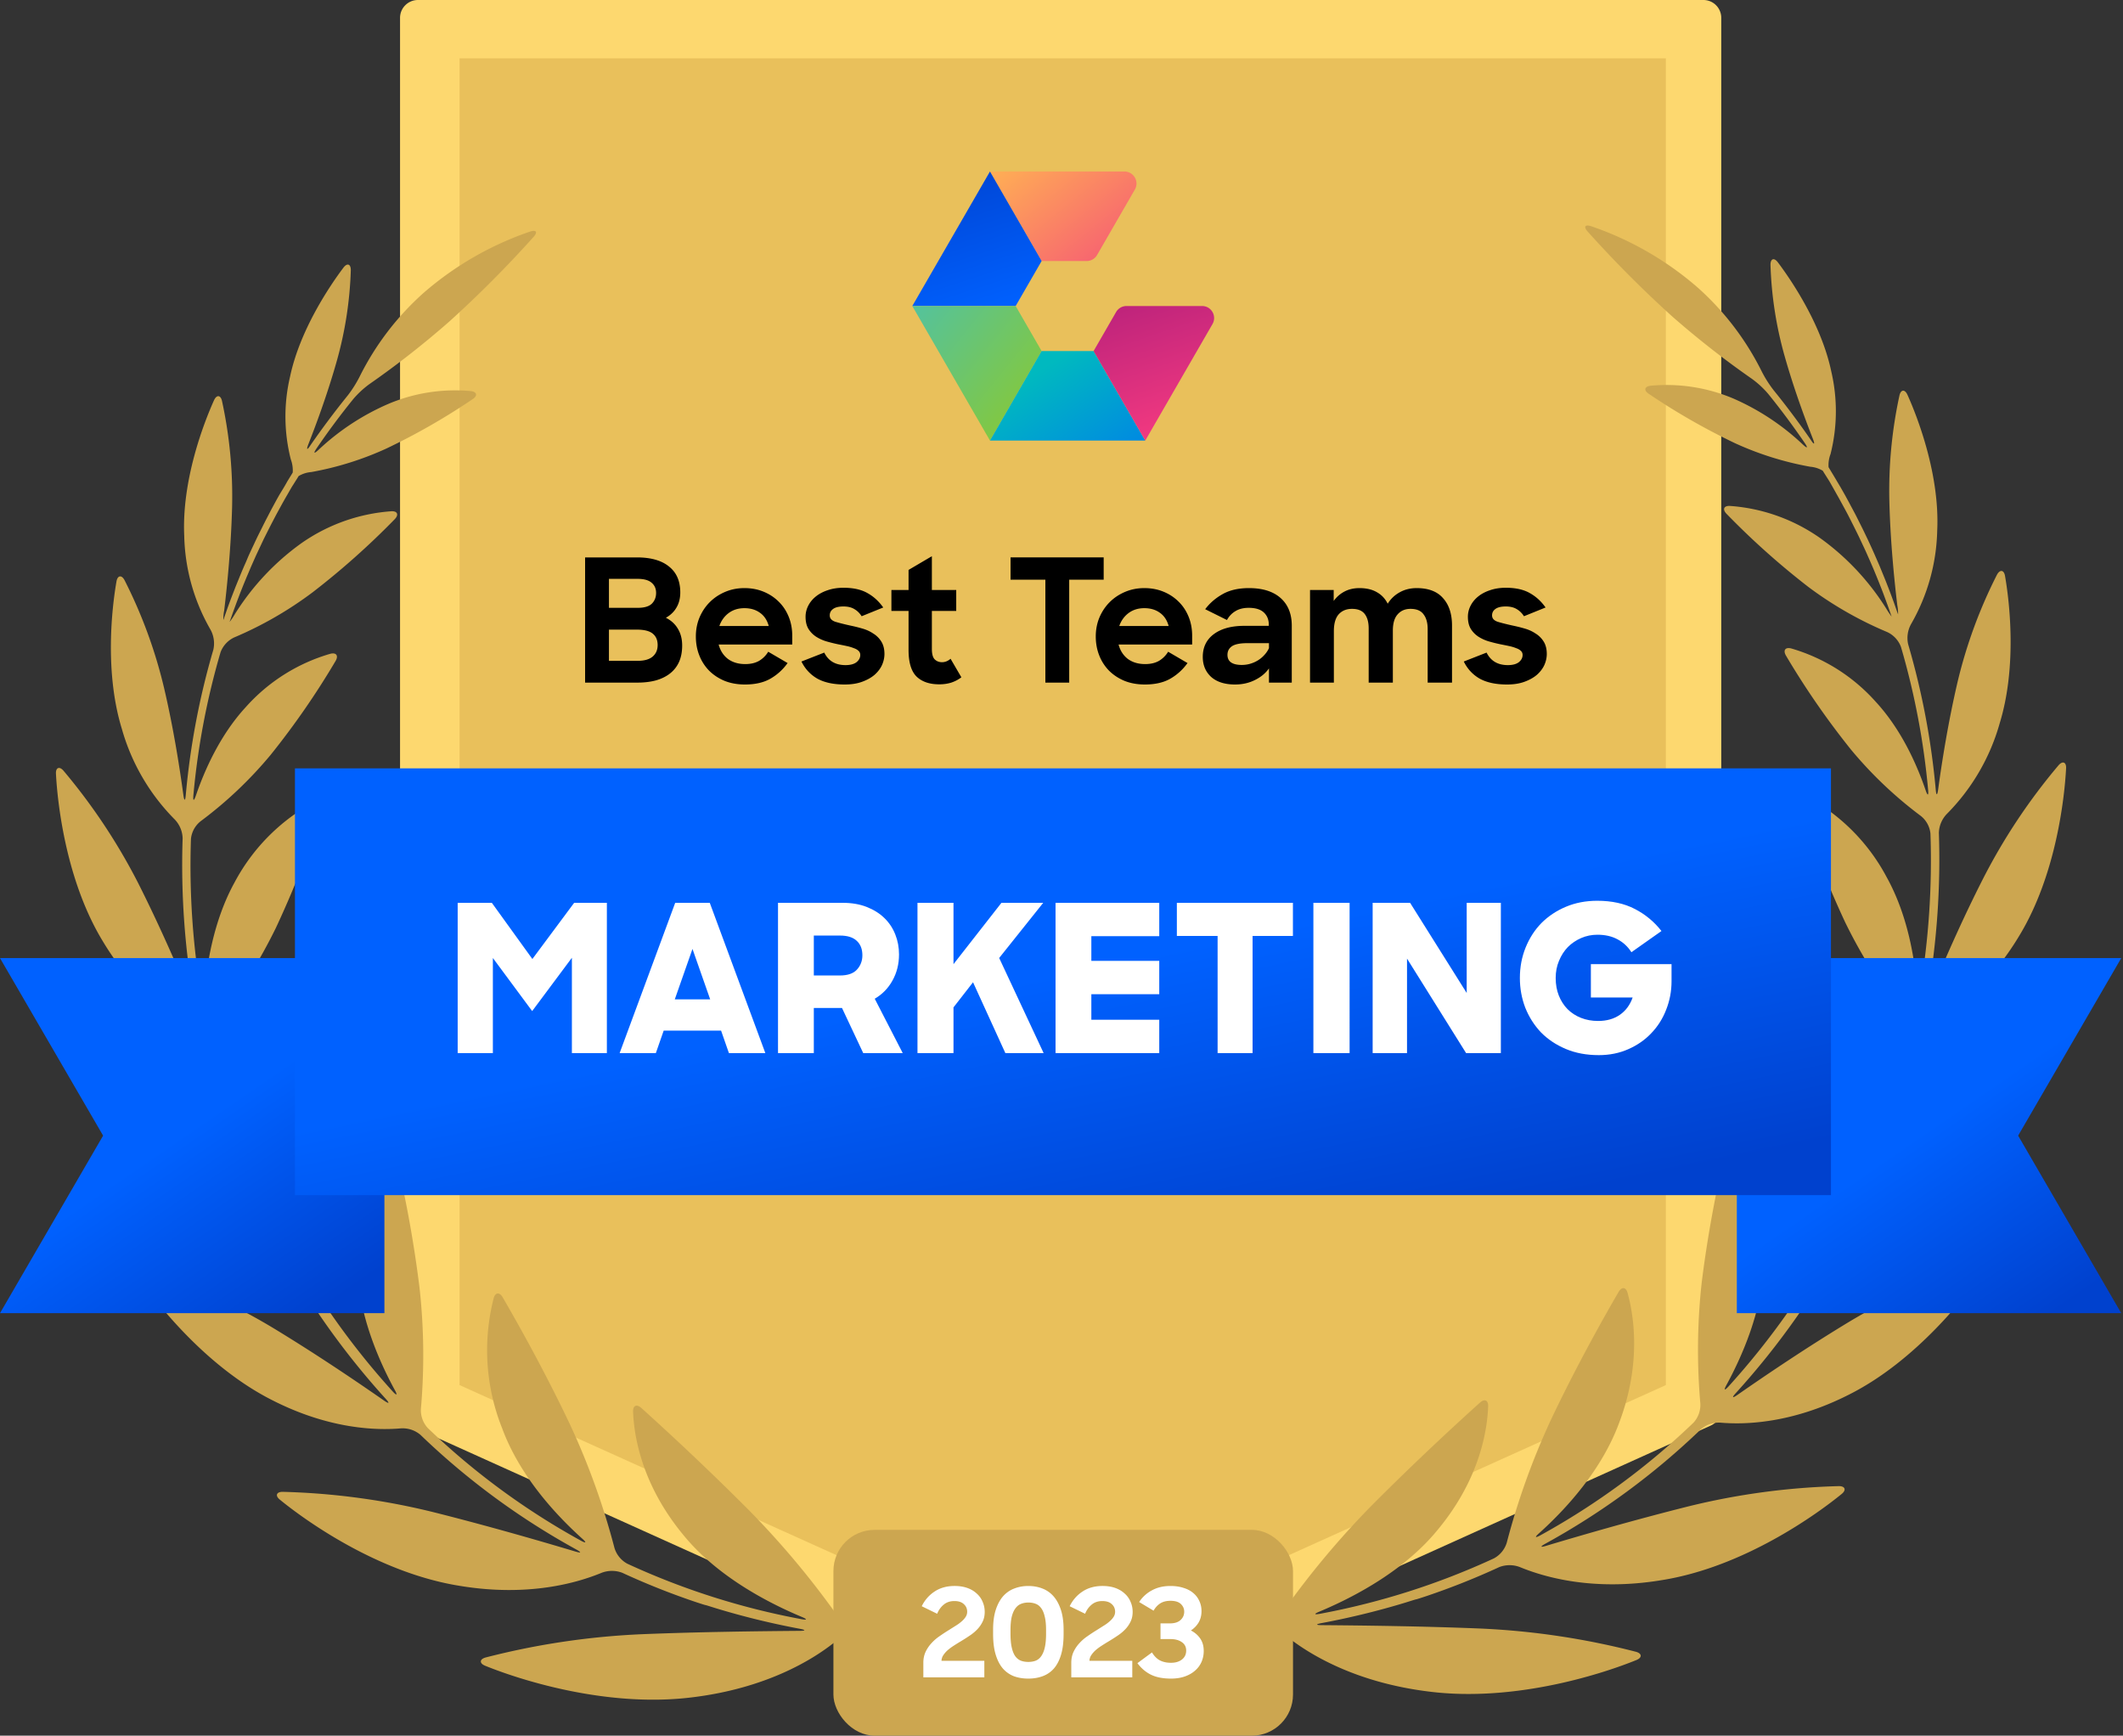
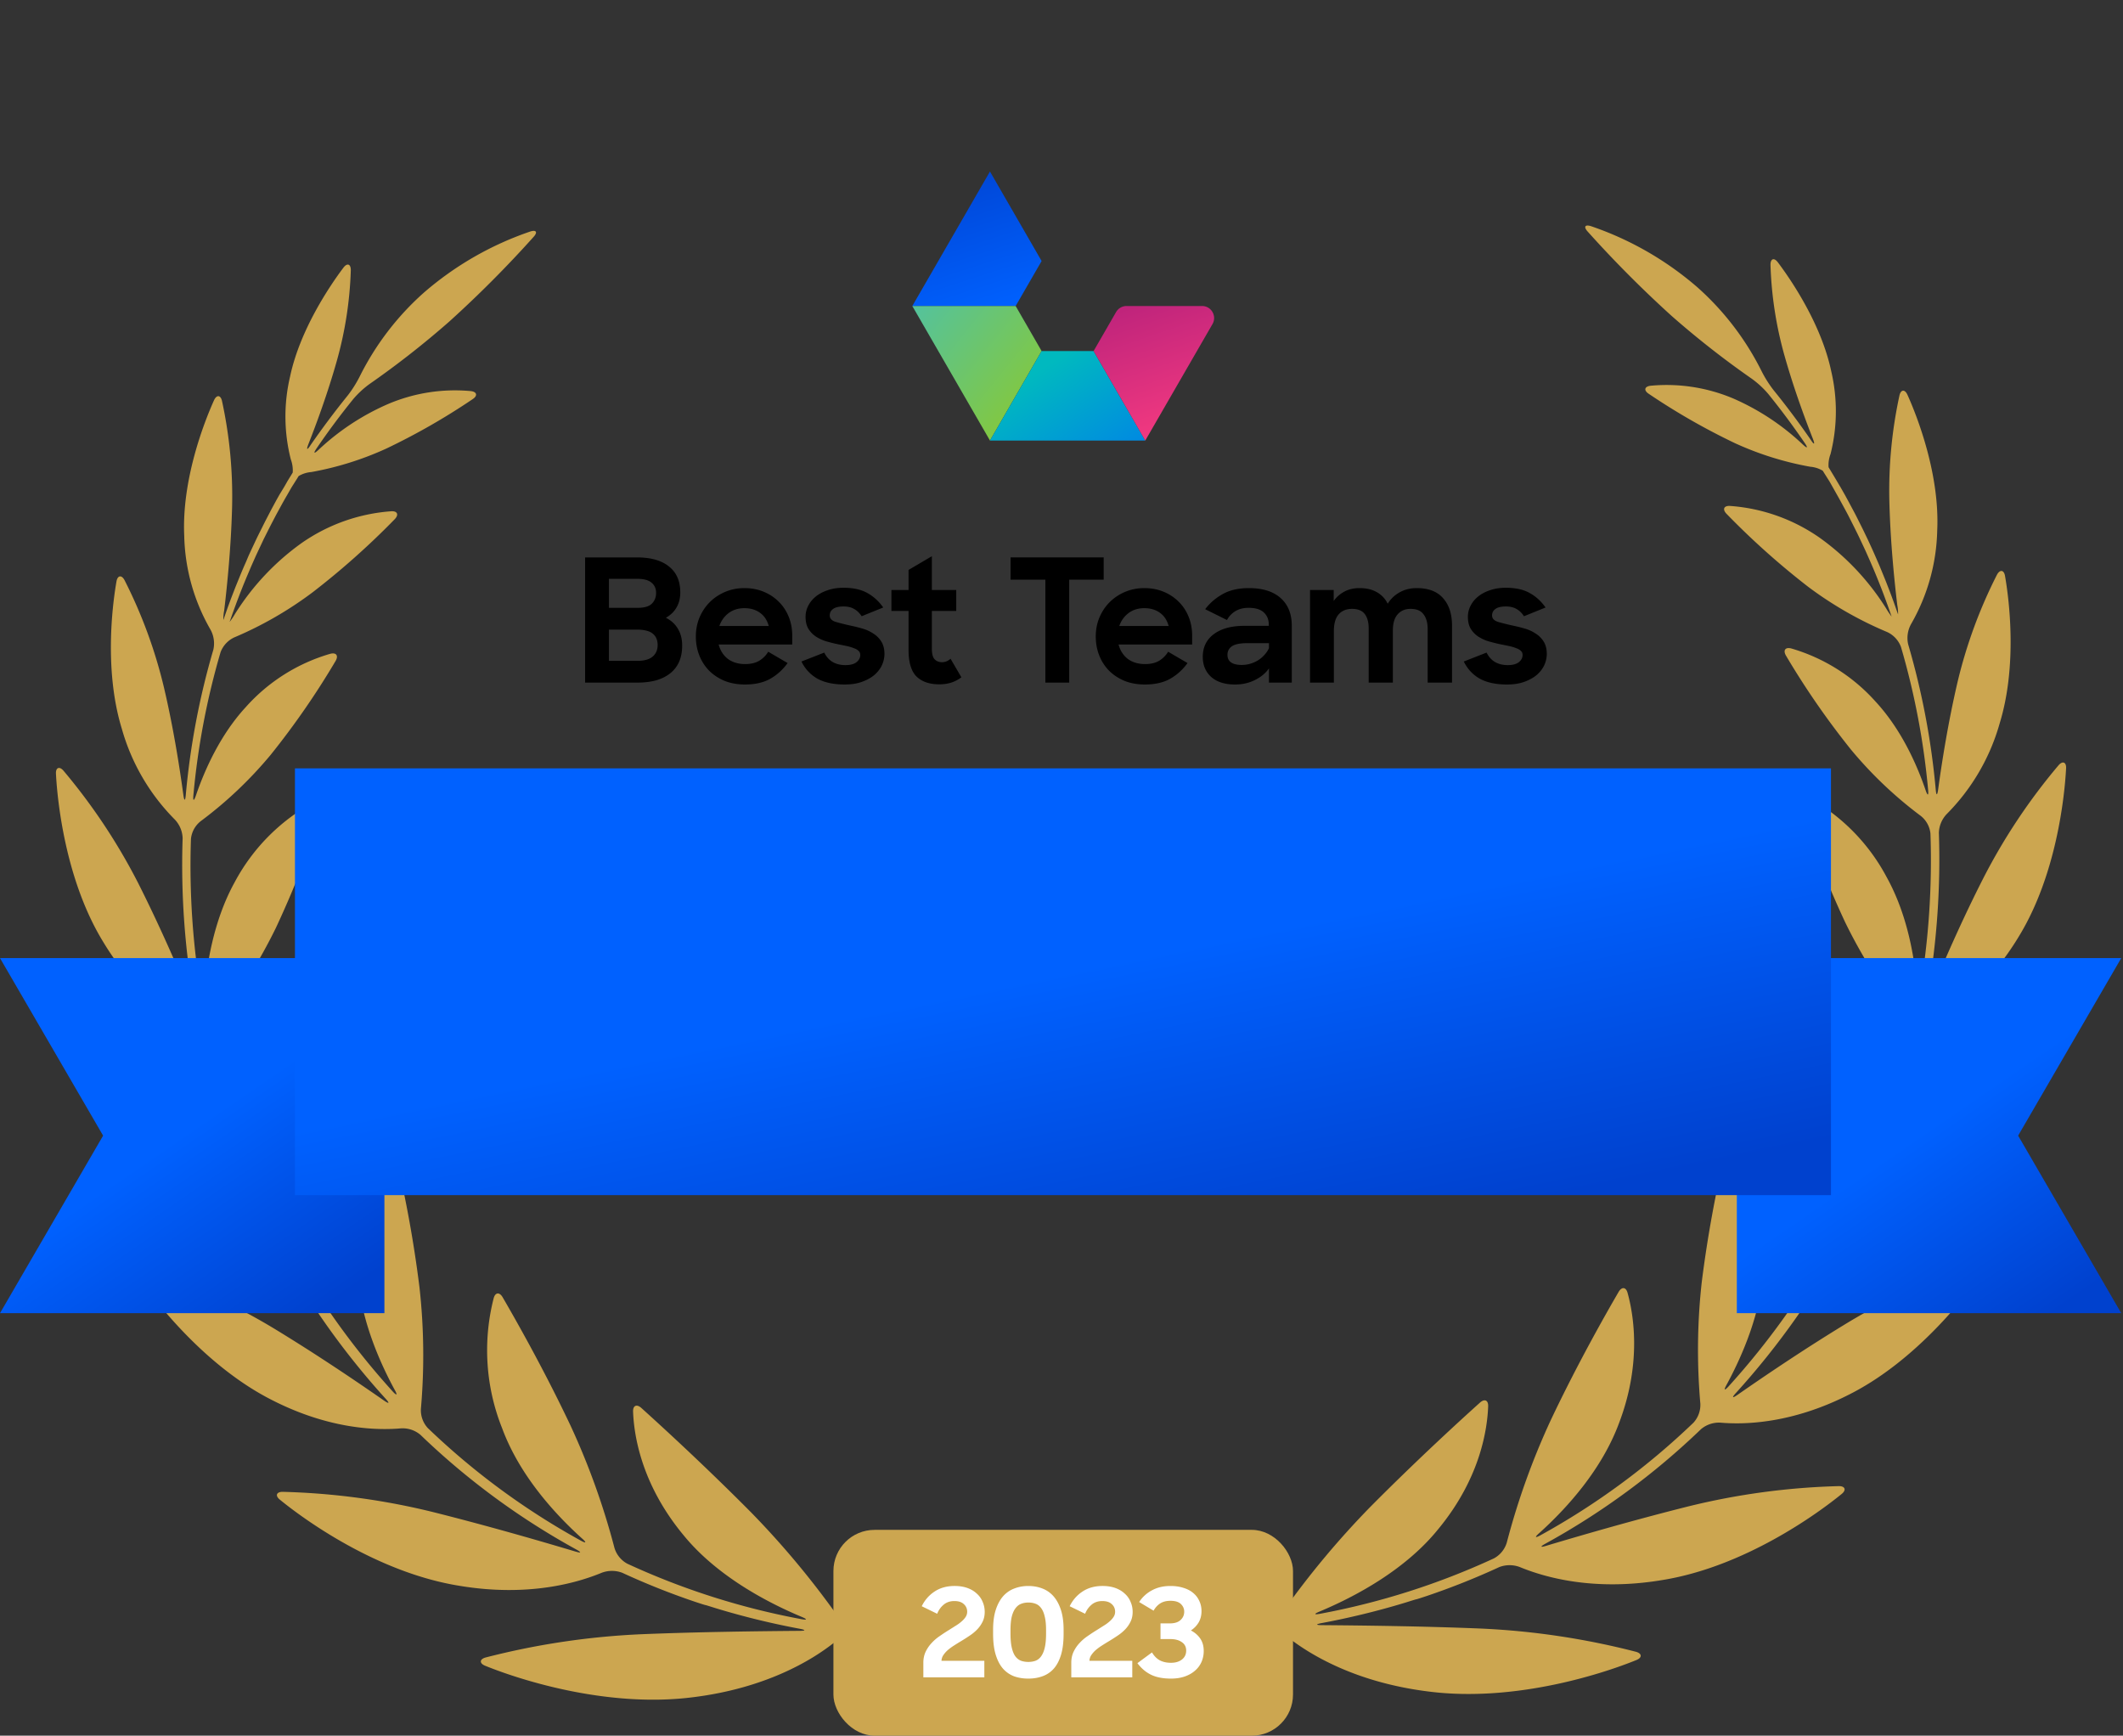
<svg xmlns="http://www.w3.org/2000/svg" width="619" height="506" fill="none">
  <rect width="100%" height="100%" fill="#333333" stroke="none" />
  <g clip-path="url(#clip0_803_195)">
    <g clip-path="url(#clip1_803_195)">
-       <path d="M496.622 410.946l-187.386 84.541-187.371-84.541V5.194h374.757v405.752z" fill="#FDD86F" />
-       <path fill-rule="evenodd" clip-rule="evenodd" d="M307.105 500.215a5.44 5.44 0 002.131.466 5.451 5.451 0 002.146-.466l187.371-84.603a5.195 5.195 0 003.11-4.666V5.194A5.194 5.194 0 00496.669 0H121.866a5.21 5.21 0 00-5.226 5.194v405.814a5.193 5.193 0 003.111 4.666l187.354 84.541zm2.131-10.42l-182.192-82.193V10.389h364.399v397.213l-182.207 82.193z" fill="#FDD86F" />
-       <path d="M134 403.794V17h351.708v386.794l-175.862 79.331L134 403.794z" fill="#E9C05B" />
      <path d="M244.291 471.225a251.775 251.775 0 00-25.35-30.373c-13.686-13.794-26.703-25.66-31.944-30.388-1.353-1.213-2.473-.731-2.41 1.073.233 6.221 2.068 20.653 14.51 35.77 9.533 11.819 24.074 19.642 34.696 24.074 1.664.7 1.555.964-.186.638a214.056 214.056 0 01-50.716-16.159 7.778 7.778 0 01-3.732-4.588 212.904 212.904 0 00-12.784-35.614c-7.916-16.734-16.345-31.493-19.829-37.48-.917-1.555-2.146-1.446-2.612.311a61.23 61.23 0 002.472 37.885c5.07 13.748 15.428 25.054 23.328 32.161 1.353 1.198 1.182 1.462-.404.591a211.528 211.528 0 01-44.619-32.83 7.683 7.683 0 01-1.99-5.552 178.884 178.884 0 00-.42-35.49 353.963 353.963 0 00-7.216-39.502c-.42-1.757-1.555-1.991-2.582-.451a60.297 60.297 0 00-8.305 34.945c.638 13.531 6.221 26.345 10.887 34.946.886 1.555.622 1.788-.591.451a222.413 222.413 0 01-31.82-45.35 7.636 7.636 0 01-.155-5.91 168.53 168.53 0 0010.544-33.545 330.829 330.829 0 004.915-39.518c.108-1.804-.98-2.395-2.349-1.229a59.472 59.472 0 00-18.382 30.529c-3.468 13.141-2.115 27.076-.28 36.64.342 1.773 0 1.882-.7.234a232.474 232.474 0 01-14.743-43.546 7.543 7.543 0 011.384-5.723 149.785 149.785 0 0017.573-27.807 295.798 295.798 0 0013.764-35.163c.544-1.726-.373-2.566-1.99-1.757a56.966 56.966 0 00-23.81 23.654c-6.237 11.275-8.321 24.463-8.912 33.67-.124 1.804-.436 1.835-.747 0a229.12 229.12 0 01-3.11-46.267 7.543 7.543 0 012.83-5.148 118.549 118.549 0 0020.42-19.362 233.395 233.395 0 0018.912-27.34c.917-1.555.217-2.566-1.556-2.1a52.628 52.628 0 00-24.634 15.552c-7.418 8.056-11.975 18.274-14.526 25.754-.59 1.727-.902 1.664-.73-.14a218.706 218.706 0 017.915-41.632 7.774 7.774 0 014.013-4.324 108.172 108.172 0 0022.892-13.188 226.86 226.86 0 0023.873-21.259c1.259-1.307.808-2.427-1.011-2.318a52.125 52.125 0 00-26.096 9.238 73 73 0 00-19.44 20.653c-.46.81-.98 1.585-1.556 2.317 0-.171.11-.326.156-.482.31-.902.622-1.788.949-2.69.326-.902.637-1.742.964-2.628l1.01-2.66 1.043-2.613c.373-.886.73-1.773 1.104-2.643.373-.871.73-1.727 1.104-2.598l1.166-2.628c.39-.855.794-1.711 1.198-2.566l1.229-2.613 1.275-2.535c.435-.855.87-1.726 1.322-2.581.45-.856.87-1.68 1.322-2.504l1.4-2.566c.466-.84.932-1.664 1.415-2.489.482-.824.964-1.695 1.462-2.535l1.555-2.457.42-.684a8.45 8.45 0 013.67-1.166 91.322 91.322 0 0021.913-6.859 193.177 193.177 0 0025.132-14.385c1.555-1.011 1.275-2.162-.529-2.364a49.88 49.88 0 00-24.059 3.748 70.592 70.592 0 00-20.342 13.39c-1.322 1.229-1.555 1.042-.544-.451a217.642 217.642 0 0110.668-14.339 27.42 27.42 0 014.728-4.386 262.562 262.562 0 0023.328-18.273 332.518 332.518 0 0024.557-24.666c1.213-1.353.762-2.084-.949-1.555a93.115 93.115 0 00-31.104 17.87 81.049 81.049 0 00-18.662 24.4 34.475 34.475 0 01-3.468 5.506 243.982 243.982 0 00-10.887 14.541c-1.01 1.555-1.26 1.368-.606-.311 2.441-6.221 5.676-15.023 8.258-24.184a110.035 110.035 0 004.105-26.547c0-1.82-1.057-2.177-2.146-.73-3.997 5.302-12.675 18.148-15.552 31.71a50.714 50.714 0 00.202 24.183 9.175 9.175 0 01.56 3.841l-.435.731c-.498.809-.98 1.556-1.462 2.427-.482.87-1.01 1.726-1.555 2.612-.545.887-.949 1.633-1.4 2.442l-1.43 2.644-1.307 2.519c-.467.887-.902 1.773-1.353 2.675-.451.902-.84 1.664-1.244 2.488-.405.825-.856 1.805-1.275 2.691-.42.886-.794 1.695-1.183 2.535-.388.84-.746 1.773-1.166 2.706a97.8 97.8 0 00-1.104 2.551c-.358.855-.747 1.819-1.12 2.737-.373.917-.7 1.71-1.026 2.566-.327.855-.716 1.835-1.058 2.752a337.68 337.68 0 00-.948 2.582l-.965 2.784c0 .171-.108.358-.17.529-.048-.918.026-1.838.217-2.737.902-7.543 2.006-18.663 2.302-30a130.917 130.917 0 00-2.94-31.104c-.404-1.758-1.555-1.867-2.317-.218-2.986 6.61-9.44 23.328-8.693 39.533a57.135 57.135 0 007.636 27.309 8.384 8.384 0 01.855 5.895 220.096 220.096 0 00-8.04 42.363c-.156 1.804-.451 1.804-.7 0-1.089-7.993-2.909-19.626-5.646-31.275a140.8 140.8 0 00-11.524-31.384c-.84-1.555-2.006-1.415-2.333.374-1.29 7.387-3.56 26.298 1.556 42.97a60.871 60.871 0 0015.427 26.438 8.29 8.29 0 012.302 5.474 231.166 231.166 0 003.25 47.154c.311 1.789 0 1.866-.668.202-3.546-8.631-9.114-21.539-15.552-34.292a173.38 173.38 0 00-21.773-32.752c-1.182-1.369-2.286-.918-2.193.886.435 8.367 2.861 31.104 13.67 48.849 8.896 14.837 19.44 22.115 25.397 25.334a8.196 8.196 0 013.654 4.666 234.037 234.037 0 0015.07 44.463c.747 1.648.498 1.804-.606.358-5.957-7.776-15.008-19.378-24.883-30.56a186.078 186.078 0 00-31.104-27.994c-1.556-1.026-2.458-.326-1.929 1.416 2.473 8.398 10.855 31.383 26.843 46.935 13.172 12.955 26.018 17.45 32.939 19.036a8.007 8.007 0 014.666 3.53 225.988 225.988 0 0032.425 46.19c1.213 1.337 1.027 1.555-.466.529-8.149-5.677-20.218-13.842-32.753-21.415a181.801 181.801 0 00-37.884-17.108c-1.727-.528-2.442.451-1.416 1.944 4.9 7.201 19.798 26.656 39.72 36.594 16.548 8.367 30.233 8.694 37.325 8.072a8.052 8.052 0 015.614 1.897 213.776 213.776 0 0045.412 33.406c1.555.871 1.555 1.135-.249.606-10.388-3.11-25.832-7.574-41.337-11.462a204.974 204.974 0 00-44.012-5.94c-1.82 0-2.24 1.119-.824 2.27 7.045 5.77 28.413 21.306 52.426 25.132 20.03 3.328 34.369-.886 41.43-3.81a8.493 8.493 0 015.972 0 213.165 213.165 0 0021.182 8.445c1.711.575 3.11 1.011 3.11.979 0-.031 1.415.42 3.111.949a227.887 227.887 0 0024.385 5.957c1.773.342 1.758.591 0 .606-11.742.093-29.206.296-46.08.98a220.67 220.67 0 00-45.568 6.796c-1.742.498-1.819 1.68-.14 2.38 8.632 3.53 34.681 12.441 60.435 9.222 21.524-2.628 34.915-10.887 41.182-15.817a9.084 9.084 0 015.785-1.695c1.213.156 2.426.28 3.64.405 1.804.186 3.265-.358 3.265-1.167 0-.808-1.461-1.648-3.25-1.85l-3.11-.374a8.344 8.344 0 01-5.07-3.095zm129.89-1.555a252.262 252.262 0 0125.366-30.373c13.685-13.794 26.702-25.661 31.959-30.388 1.337-1.213 2.457-.731 2.395 1.073-.233 6.221-2.053 20.653-14.526 35.769-9.517 11.82-24.059 19.643-34.665 24.075-1.68.7-1.555.964.171.637a214.06 214.06 0 0050.715-16.158 7.78 7.78 0 003.733-4.588 212.811 212.811 0 0112.783-35.614c7.916-16.734 16.345-31.493 19.829-37.48.918-1.556 2.146-1.447 2.613.311 1.664 6.018 4.246 20.217-2.473 37.884-5.07 13.748-15.428 25.055-23.328 32.162-1.353 1.197-1.182 1.462.404.591a211.91 211.91 0 0044.619-32.83 7.686 7.686 0 001.991-5.552 178.808 178.808 0 01.42-35.49 357.613 357.613 0 017.231-39.409c.42-1.757 1.633-1.991 2.582-.451a60.17 60.17 0 018.289 34.945c-.637 13.531-6.221 26.346-10.886 34.946-.871 1.555-.622 1.788.591.451a222.39 222.39 0 0031.819-45.35 7.64 7.64 0 00.156-5.91 169.566 169.566 0 01-10.545-33.545 331.099 331.099 0 01-4.961-39.518c-.109-1.804.98-2.395 2.364-1.228a59.488 59.488 0 0118.383 30.435c3.483 13.141 2.13 27.076.295 36.64-.342 1.773 0 1.882.7.234a232.55 232.55 0 0014.759-43.546 7.623 7.623 0 00-1.4-5.723 149.839 149.839 0 01-17.574-27.807 298.598 298.598 0 01-13.763-35.163c-.544-1.726.373-2.566 1.991-1.758a56.968 56.968 0 0123.81 23.655c6.314 11.322 8.398 24.51 8.989 33.67.109 1.804.42 1.835.731 0a229.142 229.142 0 003.11-46.267 7.544 7.544 0 00-2.83-5.148 118.56 118.56 0 01-20.373-19.362 235.384 235.384 0 01-18.912-27.34c-.917-1.556-.217-2.567 1.555-2.1a52.68 52.68 0 0124.619 15.552c7.434 8.056 11.975 18.274 14.526 25.754.591 1.726.902 1.664.731-.14a218.747 218.747 0 00-7.916-41.633 7.775 7.775 0 00-4.013-4.323 108.223 108.223 0 01-23.032-13.188 226.325 226.325 0 01-23.795-21.26c-1.275-1.306-.824-2.426.996-2.317a52.109 52.109 0 0126.096 9.238 72.992 72.992 0 0119.44 20.653c.467.806.987 1.58 1.555 2.317 0-.171-.109-.326-.155-.482-.311-.902-.622-1.788-.949-2.69-.327-.902-.638-1.742-.964-2.629-.327-.886-.669-1.773-1.011-2.659l-1.042-2.613c-.358-.886-.731-1.773-1.089-2.644l-1.12-2.597-1.166-2.628c-.389-.855-.793-1.711-1.197-2.566-.405-.856-.809-1.742-1.245-2.613-.435-.871-.824-1.679-1.259-2.535l-1.307-2.581c-.435-.84-.886-1.68-1.337-2.504l-1.4-2.566-1.399-2.489-1.431-2.535-1.555-2.457-.42-.684a8.554 8.554 0 00-3.671-1.167 91.308 91.308 0 01-21.912-6.858 194.012 194.012 0 01-25.132-14.386c-1.556-1.011-1.276-2.161.528-2.364a49.894 49.894 0 0124.168 3.748 70.614 70.614 0 0120.218 13.391c1.322 1.228 1.555 1.042.544-.451a217.032 217.032 0 00-10.669-14.339 27.309 27.309 0 00-4.759-4.386 262.672 262.672 0 01-23.328-18.273A335.625 335.625 0 01462.89 67.48c-1.213-1.353-.762-2.084.964-1.555a93.193 93.193 0 0131.104 17.87 81.159 81.159 0 0118.662 24.4 34.41 34.41 0 003.469 5.506 235.647 235.647 0 0110.886 14.541c1.011 1.555 1.26 1.368.606-.311-2.441-6.221-5.676-15.024-8.258-24.184a110.052 110.052 0 01-4.105-26.547c0-1.82 1.057-2.177 2.146-.73 3.997 5.302 12.69 18.148 15.552 31.71a50.958 50.958 0 01-.187 24.183 9.016 9.016 0 00-.575 3.841l.435.731 1.462 2.426c.513.856 1.011 1.727 1.555 2.613l1.384 2.442c.483.886.965 1.757 1.431 2.644.467.886.887 1.648 1.322 2.472.436.825.902 1.773 1.353 2.675.451.902.84 1.664 1.244 2.489l1.291 2.69 1.167 2.535c.404.902.808 1.804 1.197 2.706.389.902.747 1.695 1.104 2.551l1.12 2.737c.353.85.695 1.705 1.026 2.566.358.918.716 1.835 1.058 2.753.342.917.638 1.726.949 2.581l.979 2.784.187.529a12.757 12.757 0 00-.233-2.737c-.902-7.543-2.006-18.663-2.302-30a130.974 130.974 0 012.939-31.104c.405-1.757 1.556-1.866 2.318-.218 2.986 6.61 9.44 23.328 8.693 39.533a57.149 57.149 0 01-7.62 27.325 8.383 8.383 0 00-.856 5.894 221.316 221.316 0 018.041 42.364c.155 1.804.451 1.804.7 0 1.088-7.994 2.923-19.627 5.645-31.275a140.8 140.8 0 0111.524-31.384c.855-1.555 2.022-1.415 2.333.373 1.291 7.387 3.561 26.299-1.555 42.97a60.87 60.87 0 01-15.428 26.439 8.29 8.29 0 00-2.302 5.474 231.114 231.114 0 01-3.25 47.154c-.311 1.788 0 1.866.669.202 3.546-8.631 9.113-21.54 15.629-34.292a173.457 173.457 0 0121.851-32.753c1.182-1.368 2.286-.917 2.193.887-.436 8.367-2.862 31.104-13.67 48.849-8.896 14.836-19.425 22.115-25.397 25.334a8.202 8.202 0 00-3.655 4.665 234.02 234.02 0 01-15.069 44.464c-.747 1.648-.498 1.804.606.357 5.957-7.776 15.008-19.377 24.883-30.559a186.126 186.126 0 0131.104-27.994c1.556-1.026 2.458-.327 1.929 1.415-2.551 8.336-10.98 31.369-26.921 46.858-13.172 12.955-26.018 17.45-32.939 19.036a8.014 8.014 0 00-4.743 3.53 225.38 225.38 0 01-32.426 46.19c-1.213 1.337-1.027 1.555.466.529 8.15-5.677 20.218-13.842 32.753-21.416a181.852 181.852 0 0137.885-17.107c1.741-.528 2.441.451 1.43 1.944-4.914 7.201-19.797 26.656-39.735 36.594-16.547 8.367-30.233 8.694-37.325 8.072a8.117 8.117 0 00-5.614 1.897 214.168 214.168 0 01-45.412 33.406c-1.555.871-1.477 1.135.249.606 10.389-3.11 25.832-7.574 41.337-11.462a204.998 204.998 0 0144.028-5.94c1.804 0 2.224 1.119.824 2.27-7.06 5.77-28.429 21.306-52.441 25.132-20.031 3.328-34.355-.886-41.431-3.81a8.438 8.438 0 00-5.956 0 213.345 213.345 0 01-21.198 8.445c-1.71.575-3.11 1.011-3.11.979 0-.031-1.415.42-3.11.949a228.643 228.643 0 01-24.37 5.957c-1.789.342-1.773.59 0 .606 11.741.093 29.206.296 46.08.98a220.534 220.534 0 0145.568 6.796c1.741.498 1.819 1.68.14 2.379-8.632 3.531-34.681 12.442-60.42 9.223-21.539-2.628-34.93-10.887-41.197-15.817a9.085 9.085 0 00-5.786-1.695c-1.213.156-2.426.28-3.639.405-1.804.186-3.266-.358-3.266-1.167 0-.808 1.462-1.648 3.266-1.85l3.111-.374a8.267 8.267 0 004.945-2.986z" fill="#CCA650" />
-       <path d="M288.645 50l15.058 26.097h13.132a3.507 3.507 0 003.038-1.754l11.015-19.08c1.35-2.34-.338-5.263-3.038-5.263h-39.205z" fill="url(#paint0_linear_803_195)" />
      <path d="M288.644 50l15.059 26.097-7.571 13.115H266L288.644 50z" fill="url(#paint1_linear_803_195)" />
      <path d="M266 89.212h30.132l7.571 13.123-15.059 26.097L266 89.212z" fill="url(#paint2_linear_803_195)" />
      <path d="M303.703 102.335h15.157l15.066 26.097h-45.281l15.058-26.097z" fill="url(#paint3_linear_803_195)" />
      <path d="M318.859 102.335l6.559-11.367a3.509 3.509 0 013.039-1.756h22.029c2.701 0 4.389 2.924 3.039 5.263l-19.6 33.957-15.066-26.097z" fill="url(#paint4_linear_803_195)" />
      <path d="M79.05 279.314H0l30.062 51.757L0 382.828h112.083V279.314H79.051z" fill="url(#paint5_linear_803_195)" />
      <path d="M618.488 279.314H506.404v103.514h112.084l-30.062-51.757 30.062-51.757z" fill="url(#paint6_linear_803_195)" />
      <path d="M533.851 348.416V224H86v124.416h447.851z" fill="url(#paint7_linear_803_195)" />
-       <path d="M133.445 263.2h9.96l11.82 16.38 12.18-16.38h9.54V307h-10.2v-27.78l-11.58 15.54-11.46-15.48V307h-10.26v-43.8zm63.421 0h10.08l16.2 43.8h-10.62l-2.28-6.54h-16.74l-2.28 6.54h-10.56l16.2-43.8zm-.12 28.14h10.32l-5.16-14.7-5.16 14.7zm30.098-28.14h18.84c2.64 0 4.98.4 7.02 1.2 2.04.8 3.76 1.88 5.16 3.24 1.4 1.36 2.46 2.96 3.18 4.8.72 1.8 1.08 3.74 1.08 5.82 0 2.8-.64 5.34-1.92 7.62-1.24 2.24-2.96 4-5.16 5.28l8.16 15.84h-11.52l-6.18-13.14h-8.22V307h-10.44v-43.8zm10.44 9.54v11.64h7.62c2.24 0 3.88-.56 4.92-1.68 1.08-1.16 1.62-2.56 1.62-4.2 0-1.8-.54-3.2-1.62-4.2-1.08-1.04-2.72-1.56-4.92-1.56h-7.62zm46.424 13.62l-5.7 7.32V307h-10.5v-43.8h10.5v17.88l13.98-17.88h12.18l-12.84 16.08 12.96 27.72h-11.16l-9.42-20.64zm24.054-23.16h30.24v9.72h-19.8v7.2h19.8v9.72h-19.8v7.44h19.8V307h-30.24v-43.8zm47.253 9.66h-11.88v-9.66h33.84v9.66h-11.76V307h-10.2v-34.14zm27.927-9.66h10.56V307h-10.56v-43.8zm17.281 0h10.92l16.5 26.28V263.2h9.96V307h-10.14l-17.22-27.54V307h-10.02v-43.8zm65.906 44.4c-3.56 0-6.76-.6-9.6-1.8-2.84-1.2-5.26-2.82-7.26-4.86-1.96-2.08-3.48-4.48-4.56-7.2-1.04-2.72-1.56-5.6-1.56-8.64 0-3.16.56-6.12 1.68-8.88 1.12-2.76 2.66-5.14 4.62-7.14 2-2 4.38-3.58 7.14-4.74 2.76-1.16 5.8-1.74 9.12-1.74 4.24 0 7.9.8 10.98 2.4 3.08 1.6 5.66 3.74 7.74 6.42l-8.76 6.18c-1.04-1.64-2.4-2.9-4.08-3.78-1.64-.88-3.58-1.32-5.82-1.32-1.68 0-3.26.32-4.74.96-1.48.64-2.78 1.52-3.9 2.64-1.08 1.12-1.94 2.46-2.58 4.02-.64 1.52-.96 3.18-.96 4.98 0 1.88.3 3.58.9 5.1.6 1.52 1.44 2.84 2.52 3.96 1.12 1.12 2.44 1.98 3.96 2.58 1.52.6 3.18.9 4.98.9 2.52 0 4.64-.6 6.36-1.8 1.72-1.2 2.96-2.88 3.72-5.04h-12.18v-9.72h23.52v4.98c0 2.88-.52 5.64-1.56 8.28-1 2.6-2.44 4.88-4.32 6.84-1.84 1.96-4.08 3.52-6.72 4.68-2.6 1.16-5.48 1.74-8.64 1.74z" fill="#fff" />
    </g>
    <path d="M170.598 162.5h15.1c4.066 0 7.183.883 9.35 2.65 2.2 1.733 3.3 4.25 3.3 7.55 0 1.7-.367 3.167-1.1 4.4-.7 1.233-1.734 2.233-3.1 3 1.533.767 2.7 1.833 3.5 3.2.833 1.367 1.25 3 1.25 4.9 0 1.8-.3 3.383-.9 4.75a8.86 8.86 0 01-2.6 3.35c-1.134.9-2.517 1.583-4.15 2.05-1.6.433-3.417.65-5.45.65h-15.2v-36.5zm6.95 21.05v9.1h8.35c1.933 0 3.383-.4 4.35-1.2 1-.833 1.5-1.967 1.5-3.4 0-1.433-.467-2.533-1.4-3.3-.934-.8-2.517-1.2-4.75-1.2h-8.05zm0-14.8v8.45h8.4c1.9 0 3.266-.4 4.1-1.2.833-.833 1.25-1.883 1.25-3.15s-.45-2.267-1.35-3c-.867-.733-2.234-1.1-4.1-1.1h-8.3zm39.642 30.8c-2.166 0-4.133-.35-5.9-1.05-1.766-.733-3.283-1.733-4.55-3a13.24 13.24 0 01-2.85-4.45c-.666-1.7-1-3.533-1-5.5s.35-3.8 1.05-5.5c.734-1.733 1.734-3.233 3-4.5 1.267-1.267 2.767-2.267 4.5-3 1.734-.733 3.6-1.1 5.6-1.1 2.034 0 3.9.35 5.6 1.05 1.7.7 3.167 1.667 4.4 2.9 1.234 1.2 2.2 2.65 2.9 4.35.7 1.7 1.05 3.55 1.05 5.55v2.6h-21.45c.467 1.767 1.367 3.167 2.7 4.2 1.367 1 3.05 1.5 5.05 1.5 1.6 0 2.95-.317 4.05-.95a7.751 7.751 0 002.65-2.65l5.65 3.3c-1.366 1.9-3.033 3.417-5 4.55-1.966 1.133-4.45 1.7-7.45 1.7zm-.15-22.25c-1.766 0-3.283.467-4.55 1.4-1.266.933-2.183 2.2-2.75 3.8h14.4c-.466-1.7-1.316-2.983-2.55-3.85-1.233-.9-2.75-1.35-4.55-1.35zm29.237 22.25c-3.233 0-5.883-.567-7.95-1.7-2.033-1.167-3.583-2.833-4.65-5l6.65-2.6c1.2 2.433 3.267 3.65 6.2 3.65 1.4 0 2.467-.283 3.2-.85.734-.6 1.1-1.3 1.1-2.1 0-.5-.166-.9-.5-1.2-.333-.333-.8-.6-1.4-.8a11.99 11.99 0 00-2-.6 103.11 103.11 0 00-2.45-.5 47.314 47.314 0 01-3.45-.85 11.916 11.916 0 01-3.1-1.4c-.9-.6-1.633-1.35-2.2-2.25-.566-.933-.85-2.117-.85-3.55 0-1.133.267-2.217.8-3.25.534-1.033 1.284-1.933 2.25-2.7.967-.767 2.117-1.367 3.45-1.8 1.367-.467 2.884-.7 4.55-.7 2.867 0 5.2.517 7 1.55 1.8 1 3.334 2.4 4.6 4.2l-6.3 2.55c-.566-.9-1.283-1.6-2.15-2.1-.833-.5-1.883-.75-3.15-.75-1.366 0-2.383.25-3.05.75-.633.467-.95 1.083-.95 1.85 0 .867.534 1.483 1.6 1.85 1.067.333 2.584.717 4.55 1.15 1.134.233 2.267.517 3.4.85 1.167.333 2.217.817 3.15 1.45a7.19 7.19 0 012.35 2.35c.6.967.9 2.167.9 3.6 0 1.067-.233 2.133-.7 3.2-.466 1.033-1.183 1.983-2.15 2.85-.966.833-2.183 1.517-3.65 2.05-1.433.533-3.133.8-5.1.8zM259.906 172h5v-5.85l6.8-4V172h7.1v6.1h-7.1v11.1c0 1.433.267 2.433.8 3 .567.567 1.284.85 2.15.85.9 0 1.734-.333 2.5-1l3.15 5.4a9.955 9.955 0 01-2.95 1.55c-1.066.333-2.233.5-3.5.5-2.833 0-5.033-.75-6.6-2.25-1.566-1.533-2.35-4.133-2.35-7.8V178.1h-5V172zm44.892-3h-10.15v-6.5h27.15v6.5h-10.05v30h-6.95v-30zm28.994 30.55c-2.167 0-4.134-.35-5.9-1.05-1.767-.733-3.284-1.733-4.55-3a13.21 13.21 0 01-2.85-4.45c-.667-1.7-1-3.533-1-5.5s.35-3.8 1.05-5.5c.733-1.733 1.733-3.233 3-4.5 1.266-1.267 2.766-2.267 4.5-3 1.733-.733 3.6-1.1 5.6-1.1 2.033 0 3.9.35 5.6 1.05 1.7.7 3.166 1.667 4.4 2.9 1.233 1.2 2.2 2.65 2.9 4.35.7 1.7 1.05 3.55 1.05 5.55v2.6h-21.45c.466 1.767 1.366 3.167 2.7 4.2 1.366 1 3.05 1.5 5.05 1.5 1.6 0 2.95-.317 4.05-.95a7.76 7.76 0 002.65-2.65l5.65 3.3c-1.367 1.9-3.034 3.417-5 4.55-1.967 1.133-4.45 1.7-7.45 1.7zm-.15-22.25c-1.767 0-3.284.467-4.55 1.4-1.267.933-2.184 2.2-2.75 3.8h14.4c-.467-1.7-1.317-2.983-2.55-3.85-1.234-.9-2.75-1.35-4.55-1.35zm26.449 22.25c-2.967 0-5.284-.733-6.95-2.2-1.634-1.5-2.45-3.45-2.45-5.85 0-2.833 1.083-5.05 3.25-6.65 2.166-1.6 5.133-2.4 8.9-2.4h7.1v-.35c0-1.467-.484-2.65-1.45-3.55-.967-.9-2.434-1.35-4.4-1.35-1.534 0-2.817.317-3.85.95-1.034.6-1.867 1.467-2.5 2.6l-6.35-3.15c1.366-1.8 3.066-3.267 5.1-4.4 2.066-1.167 4.616-1.75 7.65-1.75 4 0 7.083.967 9.25 2.9 2.166 1.933 3.25 4.617 3.25 8.05V199h-6.65v-4.15c-.967 1.4-2.334 2.533-4.1 3.4-1.734.867-3.667 1.3-5.8 1.3zm2-5.7a8.72 8.72 0 002.45-.35c.8-.233 1.55-.567 2.25-1a8.32 8.32 0 001.85-1.55 7.327 7.327 0 001.35-2v-1.45h-6.35c-2.067 0-3.55.3-4.45.9-.867.6-1.3 1.433-1.3 2.5 0 1.967 1.4 2.95 4.2 2.95zM381.963 172h6.9v3.2a8.927 8.927 0 013.15-2.75c1.267-.667 2.717-1 4.35-1 2.033 0 3.733.4 5.1 1.2 1.367.767 2.417 1.883 3.15 3.35a9.366 9.366 0 013.45-3.3c1.467-.833 3.133-1.25 5-1.25 3.433 0 6 .983 7.7 2.95 1.733 1.933 2.6 4.6 2.6 8V199h-7.1v-15.6c0-1.833-.4-3.267-1.2-4.3-.767-1.067-2.033-1.6-3.8-1.6-1.567 0-2.817.533-3.75 1.6-.933 1.033-1.4 2.617-1.4 4.75V199h-7.05v-15.8c0-1.8-.383-3.2-1.15-4.2-.767-1-2-1.5-3.7-1.5-1.633 0-2.933.533-3.9 1.6-.933 1.067-1.4 2.7-1.4 4.9v15h-6.95v-27zm57.43 27.55c-3.234 0-5.884-.567-7.95-1.7-2.034-1.167-3.584-2.833-4.65-5l6.65-2.6c1.2 2.433 3.266 3.65 6.2 3.65 1.4 0 2.466-.283 3.2-.85.733-.6 1.1-1.3 1.1-2.1 0-.5-.167-.9-.5-1.2-.334-.333-.8-.6-1.4-.8a12.048 12.048 0 00-2-.6c-.767-.167-1.584-.333-2.45-.5a47.062 47.062 0 01-3.45-.85 11.886 11.886 0 01-3.1-1.4c-.9-.6-1.634-1.35-2.2-2.25-.567-.933-.85-2.117-.85-3.55 0-1.133.266-2.217.8-3.25.533-1.033 1.283-1.933 2.25-2.7.966-.767 2.116-1.367 3.45-1.8 1.366-.467 2.883-.7 4.55-.7 2.866 0 5.2.517 7 1.55 1.8 1 3.333 2.4 4.6 4.2l-6.3 2.55c-.567-.9-1.284-1.6-2.15-2.1-.834-.5-1.884-.75-3.15-.75-1.367 0-2.384.25-3.05.75-.634.467-.95 1.083-.95 1.85 0 .867.533 1.483 1.6 1.85 1.066.333 2.583.717 4.55 1.15 1.133.233 2.266.517 3.4.85 1.166.333 2.216.817 3.15 1.45a7.2 7.2 0 012.35 2.35c.6.967.9 2.167.9 3.6 0 1.067-.234 2.133-.7 3.2-.467 1.033-1.184 1.983-2.15 2.85-.967.833-2.184 1.517-3.65 2.05-1.434.533-3.134.8-5.1.8z" fill="#000" />
    <rect x="243" y="446" width="134" height="60" rx="12" fill="#CCA650" />
    <path d="M269.218 484.752c0-1.176.216-2.232.648-3.168a9.98 9.98 0 011.728-2.556 13.05 13.05 0 012.376-2.052c.888-.624 1.764-1.2 2.628-1.728.72-.456 1.404-.888 2.052-1.296a11.502 11.502 0 001.728-1.26c.504-.432.9-.876 1.188-1.332.288-.456.432-.948.432-1.476 0-.912-.324-1.656-.972-2.232-.624-.6-1.548-.9-2.772-.9-1.224 0-2.256.348-3.096 1.044-.84.696-1.476 1.584-1.908 2.664l-4.5-2.196c.888-1.8 2.136-3.228 3.744-4.284 1.632-1.08 3.576-1.62 5.832-1.62 1.392 0 2.628.192 3.708.576 1.08.384 1.992.924 2.736 1.62a6.386 6.386 0 011.728 2.412c.408.912.612 1.896.612 2.952s-.204 2.004-.612 2.844a8.763 8.763 0 01-1.584 2.268 13.007 13.007 0 01-2.232 1.836 54.213 54.213 0 01-2.484 1.584 79.52 79.52 0 00-2.088 1.296c-.672.432-1.272.876-1.8 1.332a7.745 7.745 0 00-1.26 1.44 3.16 3.16 0 00-.54 1.656h12.492V489h-17.784v-4.248zm30.598-.252c.792 0 1.512-.12 2.16-.36.648-.264 1.188-.708 1.62-1.332.456-.648.804-1.5 1.044-2.556s.36-2.388.36-3.996v-1.08c0-1.584-.132-2.892-.396-3.924-.24-1.032-.588-1.848-1.044-2.448-.432-.6-.972-1.02-1.62-1.26-.624-.24-1.32-.36-2.088-.36-.792 0-1.512.132-2.16.396-.624.24-1.164.672-1.62 1.296-.456.6-.816 1.416-1.08 2.448-.24 1.032-.36 2.316-.36 3.852v1.08c0 1.632.12 2.976.36 4.032s.576 1.896 1.008 2.52c.456.624 1.008 1.068 1.656 1.332.648.24 1.368.36 2.16.36zm0 4.86c-1.512 0-2.904-.228-4.176-.684a8.205 8.205 0 01-3.24-2.268c-.888-1.032-1.584-2.376-2.088-4.032-.504-1.656-.756-3.672-.756-6.048v-1.224c0-2.28.264-4.224.792-5.832.528-1.608 1.248-2.928 2.16-3.96.936-1.032 2.028-1.776 3.276-2.232 1.248-.48 2.592-.72 4.032-.72 1.464 0 2.82.24 4.068.72a8.157 8.157 0 013.276 2.268c.912 1.032 1.632 2.352 2.16 3.96.528 1.608.792 3.54.792 5.796v1.224c0 2.424-.252 4.464-.756 6.12-.504 1.656-1.212 3-2.124 4.032a7.992 7.992 0 01-3.276 2.196c-1.248.456-2.628.684-4.14.684zm12.537-4.608c0-1.176.216-2.232.648-3.168a9.98 9.98 0 011.728-2.556 13.05 13.05 0 012.376-2.052c.888-.624 1.764-1.2 2.628-1.728.72-.456 1.404-.888 2.052-1.296a11.502 11.502 0 001.728-1.26c.504-.432.9-.876 1.188-1.332.288-.456.432-.948.432-1.476 0-.912-.324-1.656-.972-2.232-.624-.6-1.548-.9-2.772-.9-1.224 0-2.256.348-3.096 1.044-.84.696-1.476 1.584-1.908 2.664l-4.5-2.196c.888-1.8 2.136-3.228 3.744-4.284 1.632-1.08 3.576-1.62 5.832-1.62 1.392 0 2.628.192 3.708.576 1.08.384 1.992.924 2.736 1.62a6.386 6.386 0 011.728 2.412c.408.912.612 1.896.612 2.952s-.204 2.004-.612 2.844a8.763 8.763 0 01-1.584 2.268 13.007 13.007 0 01-2.232 1.836 54.213 54.213 0 01-2.484 1.584 79.52 79.52 0 00-2.088 1.296c-.672.432-1.272.876-1.8 1.332a7.745 7.745 0 00-1.26 1.44 3.16 3.16 0 00-.54 1.656h12.492V489h-17.784v-4.248zm29.075 4.608c-2.328 0-4.26-.372-5.796-1.116-1.536-.744-2.868-1.872-3.996-3.384l4.248-3.132c.648 1.08 1.428 1.86 2.34 2.34.912.456 1.98.684 3.204.684 1.296 0 2.352-.312 3.168-.936.84-.648 1.26-1.524 1.26-2.628 0-1.056-.42-1.872-1.26-2.448-.84-.6-1.944-.9-3.312-.9h-2.916v-4.572h2.7c1.392 0 2.436-.324 3.132-.972.72-.648 1.08-1.464 1.08-2.448 0-.864-.324-1.608-.972-2.232-.648-.624-1.656-.936-3.024-.936-1.2 0-2.196.252-2.988.756-.792.504-1.44 1.212-1.944 2.124l-4.212-2.52a10.05 10.05 0 013.744-3.42c1.536-.84 3.324-1.26 5.364-1.26 1.416 0 2.676.18 3.78.54 1.128.336 2.076.828 2.844 1.476a6.33 6.33 0 011.8 2.34c.432.888.648 1.884.648 2.988 0 1.224-.276 2.316-.828 3.276a7.034 7.034 0 01-2.268 2.34c1.152.6 2.064 1.392 2.736 2.376.672.984 1.008 2.184 1.008 3.6 0 1.152-.216 2.22-.648 3.204a7.084 7.084 0 01-1.908 2.556c-.816.72-1.812 1.284-2.988 1.692-1.176.408-2.508.612-3.996.612z" fill="#fff" />
  </g>
  <defs>
    <linearGradient id="paint0_linear_803_195" x1="288.344" y1="49.649" x2="328.519" y2="99.596" gradientUnits="userSpaceOnUse">
      <stop stop-color="#FFB054" />
      <stop offset="1" stop-color="#F23980" />
    </linearGradient>
    <linearGradient id="paint1_linear_803_195" x1="296.525" y1="89.296" x2="281.066" y2="41.77" gradientUnits="userSpaceOnUse">
      <stop stop-color="#0061FF" />
      <stop offset="1" stop-color="#0041CE" />
    </linearGradient>
    <linearGradient id="paint2_linear_803_195" x1="253.96" y1="75.262" x2="302.514" y2="114.405" gradientUnits="userSpaceOnUse">
      <stop stop-color="#40C0C4" />
      <stop offset="1" stop-color="#83C83F" />
    </linearGradient>
    <linearGradient id="paint3_linear_803_195" x1="303.08" y1="107.893" x2="336.939" y2="161.109" gradientUnits="userSpaceOnUse">
      <stop stop-color="#00B9BF" />
      <stop offset="1" stop-color="#0061FF" />
    </linearGradient>
    <linearGradient id="paint4_linear_803_195" x1="332.551" y1="59.122" x2="353.894" y2="121.853" gradientUnits="userSpaceOnUse">
      <stop stop-color="#9B1578" />
      <stop offset="1" stop-color="#F23980" />
    </linearGradient>
    <linearGradient id="paint5_linear_803_195" x1="61" y1="325.5" x2="97.748" y2="379.074" gradientUnits="userSpaceOnUse">
      <stop stop-color="#0061FF" />
      <stop offset="1" stop-color="#0041CE" />
    </linearGradient>
    <linearGradient id="paint6_linear_803_195" x1="567.404" y1="325.5" x2="604.152" y2="379.074" gradientUnits="userSpaceOnUse">
      <stop stop-color="#0061FF" />
      <stop offset="1" stop-color="#0041CE" />
    </linearGradient>
    <linearGradient id="paint7_linear_803_195" x1="329.738" y1="279.512" x2="348.477" y2="370.334" gradientUnits="userSpaceOnUse">
      <stop stop-color="#0061FF" />
      <stop offset="1" stop-color="#0041CE" />
    </linearGradient>
    <clipPath id="clip0_803_195">
      <path fill="#fff" d="M0 0h619v506H0z" />
    </clipPath>
    <clipPath id="clip1_803_195">
      <path fill="#fff" d="M0 0h619v501H0z" />
    </clipPath>
  </defs>
</svg>